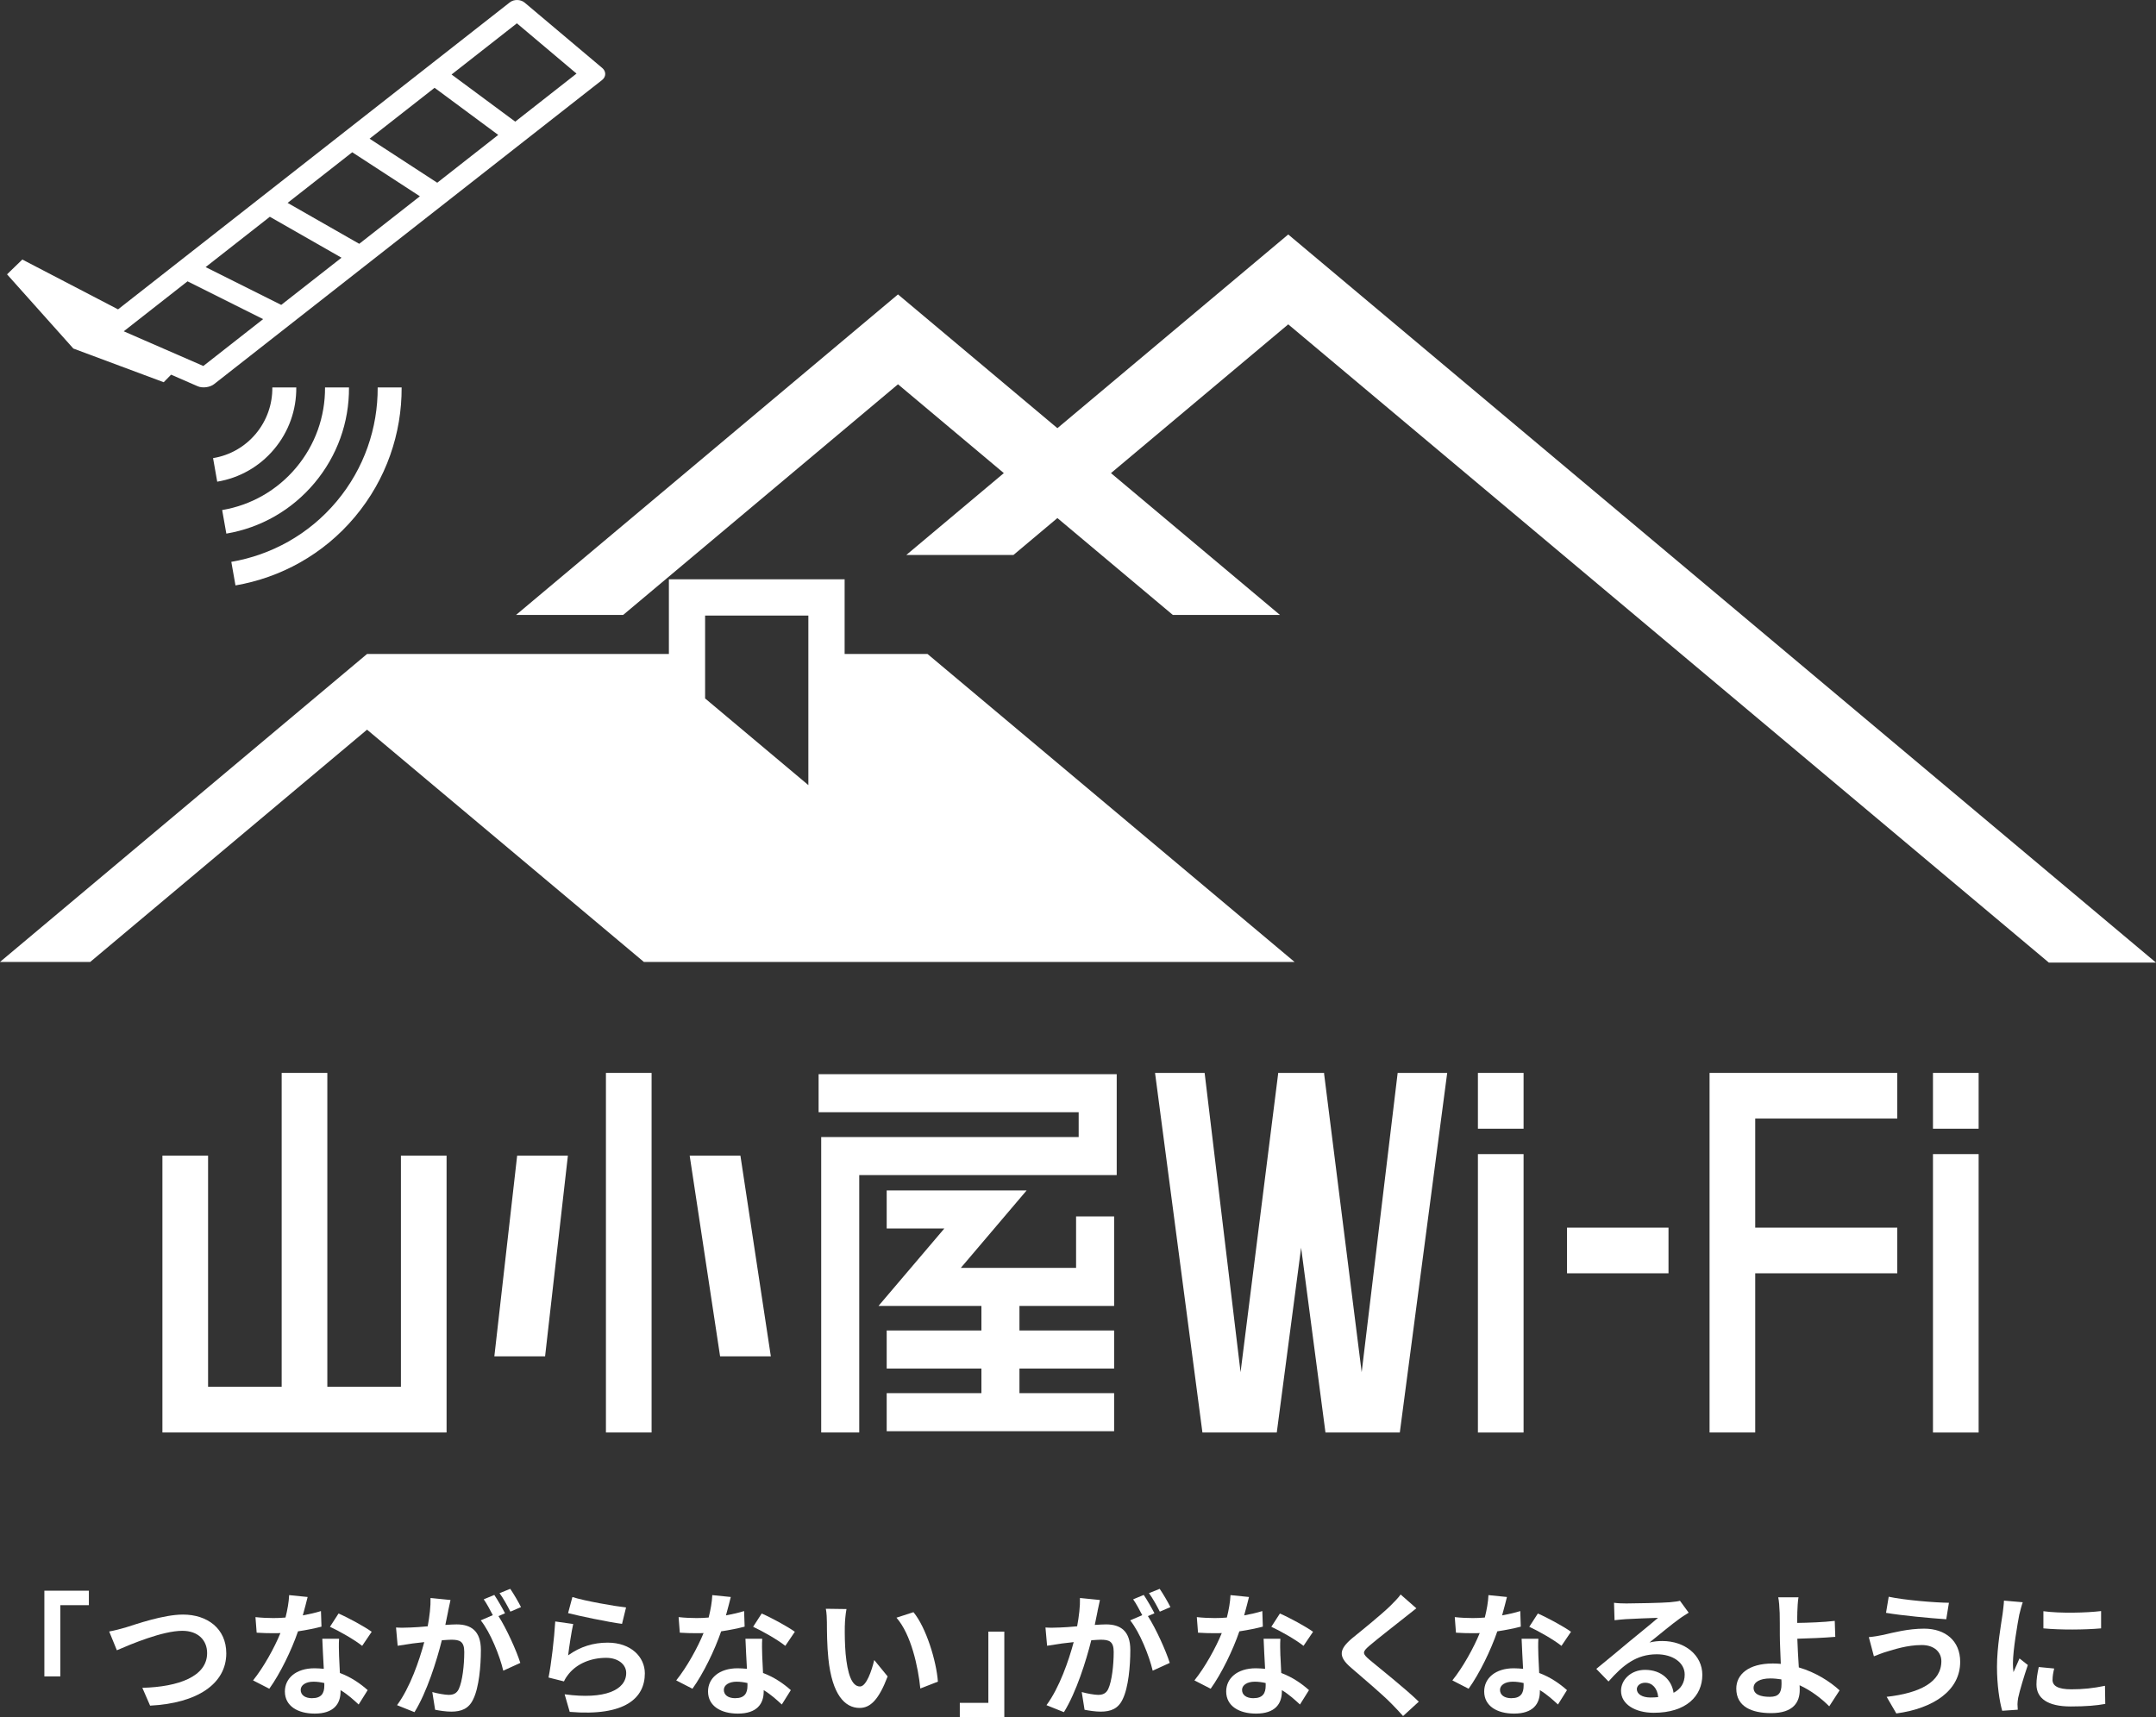
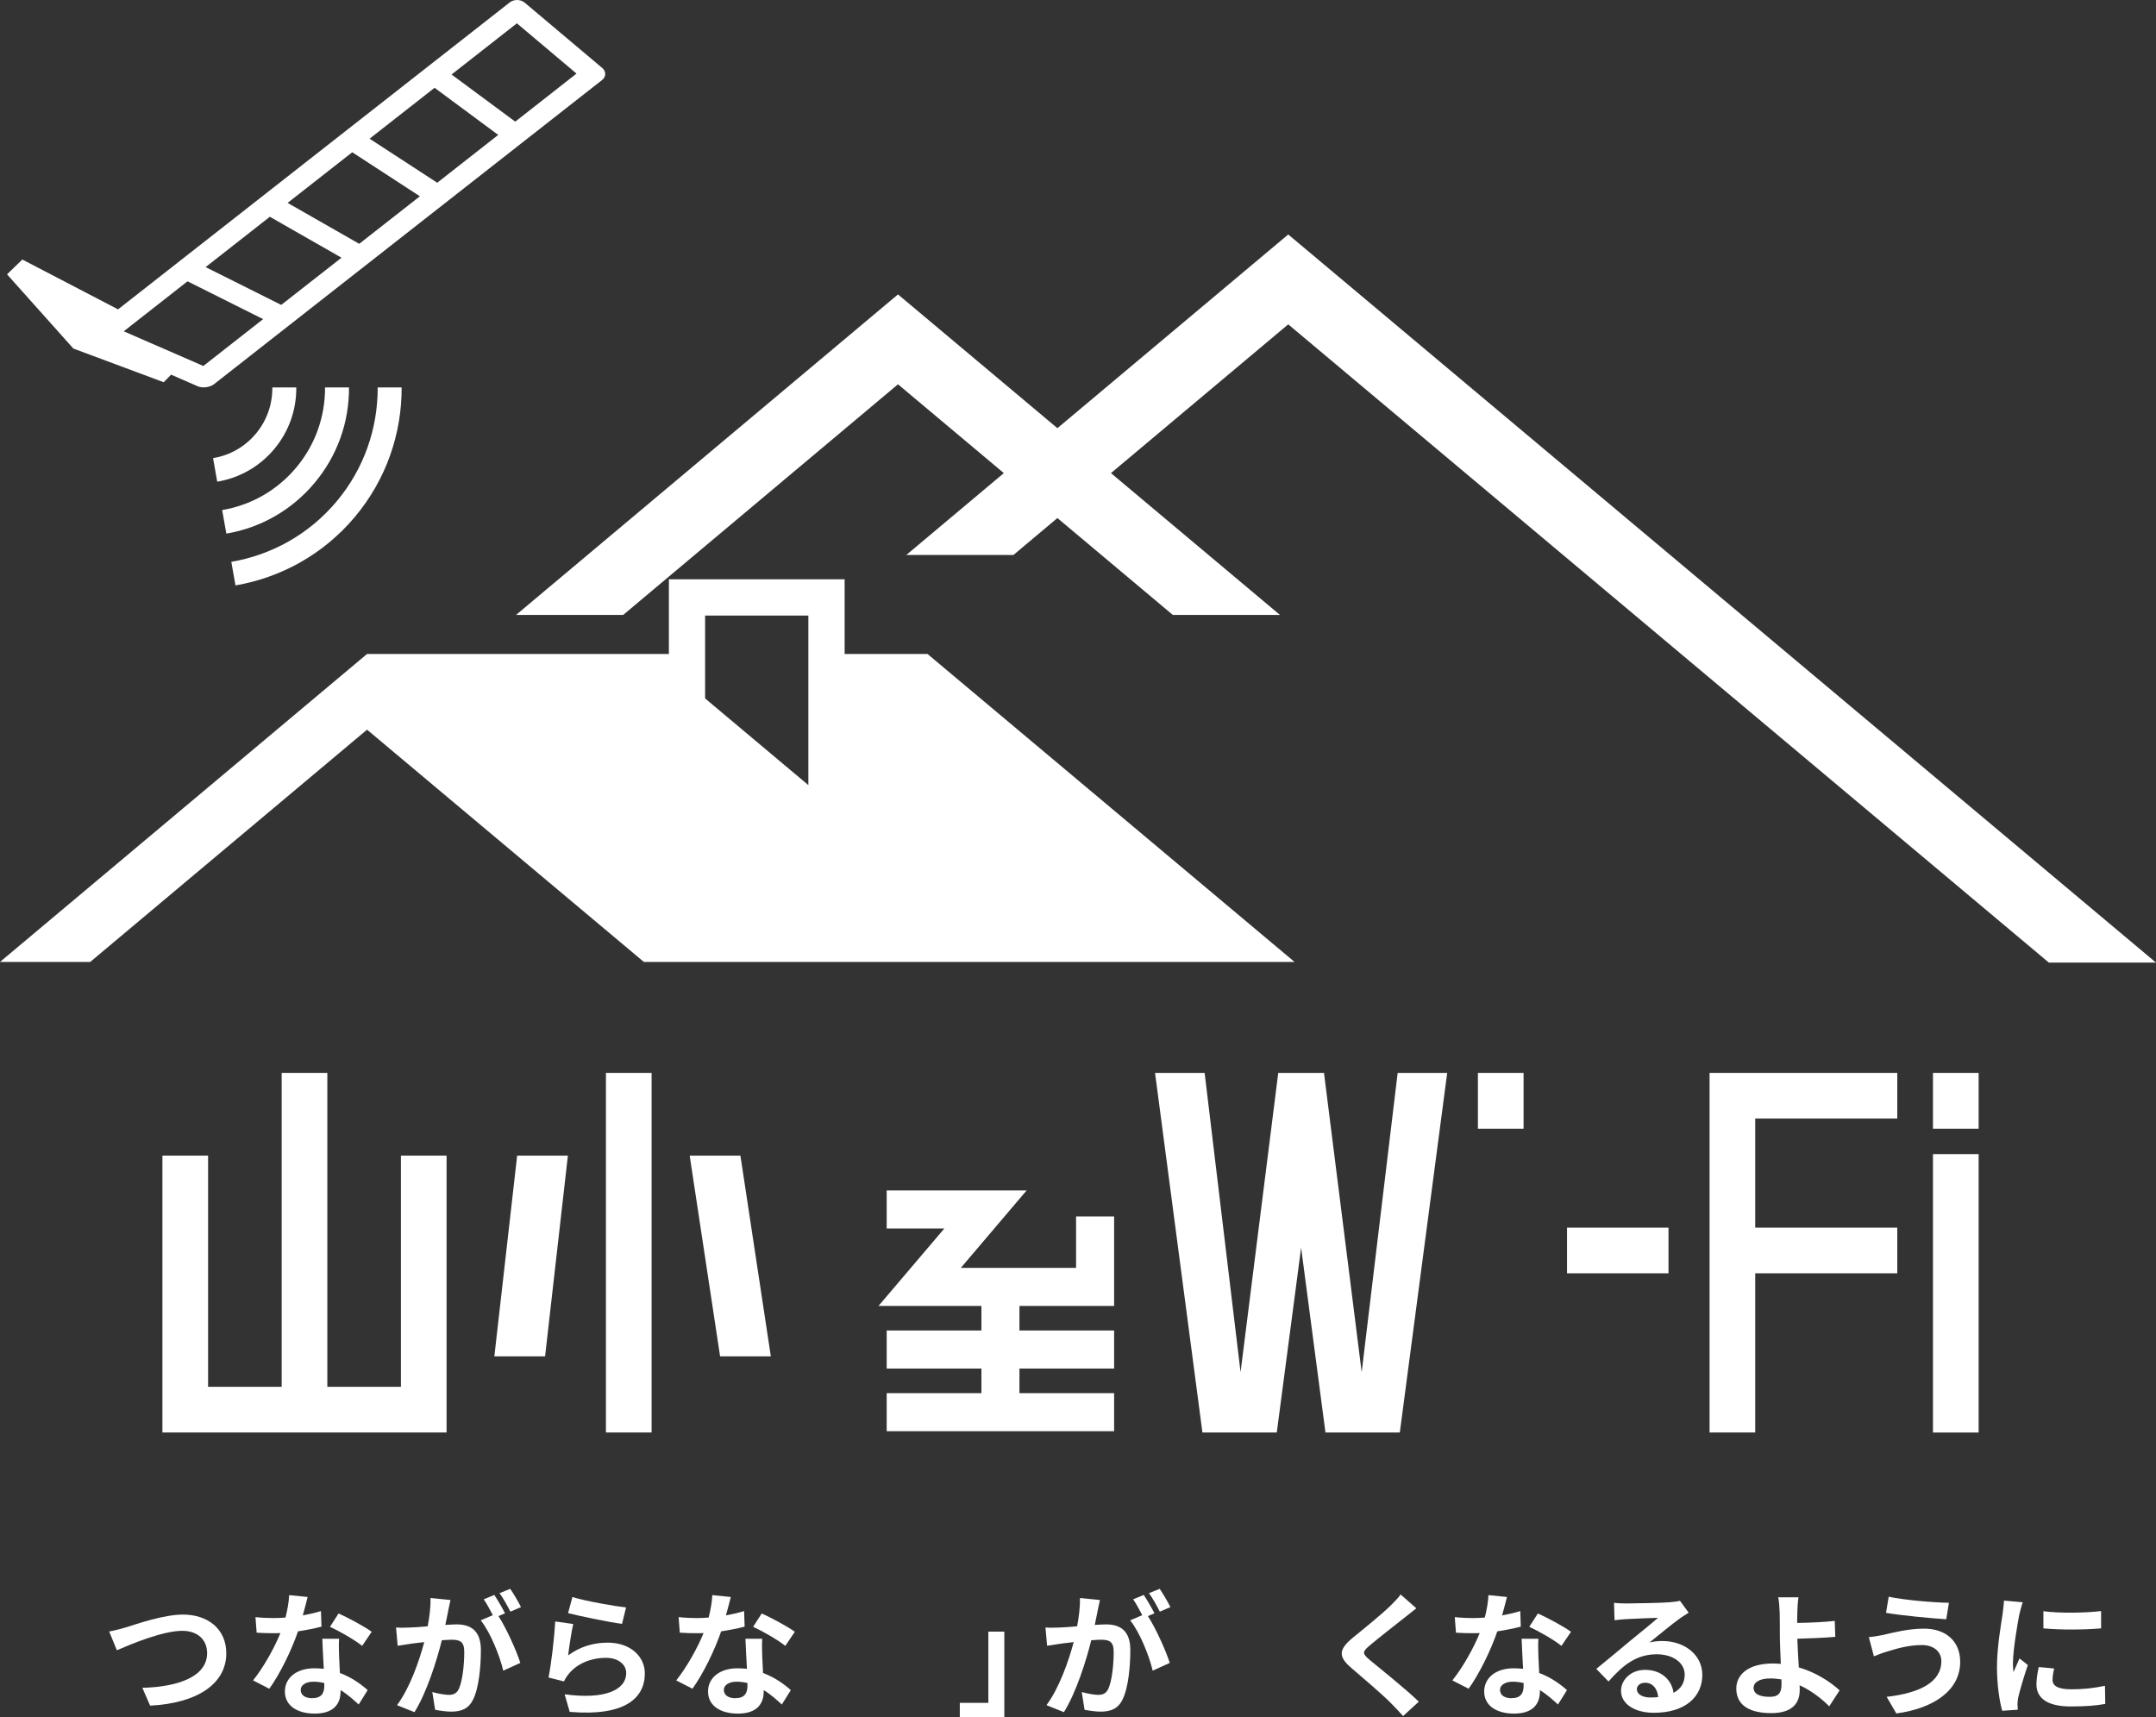
<svg xmlns="http://www.w3.org/2000/svg" id="_レイヤー_2" viewBox="0 0 450 358.45">
  <rect x="0" y="0" width="450" height="358.45" fill="#333333" stroke="none" />
  <defs>
    <style>.cls-1{fill:#fff;}</style>
  </defs>
  <g id="_レイヤー_2-2">
-     <path class="cls-1" d="m18.55,332.02v3.02h-5.96v14.87h-3.33v-17.89h9.3Z" />
    <path class="cls-1" d="m26.23,339.69c2.16-.67,7.87-2.69,11.96-2.69,5.07,0,9.04,2.91,9.04,8.09,0,6.36-6.05,10.42-15.9,10.92l-1.62-3.72c7.59-.2,13.52-2.38,13.52-7.25,0-2.63-1.82-4.65-5.18-4.65-4.12,0-10.75,2.8-13.66,4.06l-1.6-3.92c1.04-.17,2.44-.56,3.44-.84Z" />
    <path class="cls-1" d="m63.21,337.17c1.37-.25,2.69-.56,3.78-.9l.11,3.25c-1.29.34-3.02.7-4.9.98-1.34,3.92-3.72,8.82-5.99,11.98l-3.39-1.74c2.21-2.74,4.48-6.86,5.71-9.88-.5.03-.98.03-1.46.03-1.15,0-2.3-.03-3.5-.11l-.25-3.25c1.2.14,2.69.2,3.72.2.84,0,1.68-.03,2.55-.11.39-1.54.7-3.22.76-4.68l3.86.39c-.22.9-.59,2.32-1.01,3.84Zm7.56,8.46c.03.81.11,2.16.17,3.56,2.41.9,4.37,2.3,5.8,3.58l-1.88,3c-.98-.9-2.24-2.07-3.78-3v.28c0,2.6-1.43,4.62-5.4,4.62-3.47,0-6.22-1.54-6.22-4.62,0-2.74,2.3-4.84,6.19-4.84.67,0,1.29.06,1.93.11-.11-2.07-.25-4.56-.31-6.27h3.5c-.08,1.18-.03,2.35,0,3.58Zm-5.6,8.82c1.93,0,2.52-1.06,2.52-2.6v-.56c-.73-.17-1.48-.28-2.27-.28-1.62,0-2.66.73-2.66,1.71,0,1.04.87,1.74,2.41,1.74Zm3.7-14.9l1.79-2.77c2.02.87,5.49,2.77,6.92,3.81l-1.99,2.94c-1.62-1.29-4.82-3.11-6.72-3.98Z" />
    <path class="cls-1" d="m93.54,336.28c-.17.84-.39,1.88-.59,2.88.95-.06,1.76-.11,2.35-.11,2.97,0,5.07,1.32,5.07,5.35,0,3.3-.39,7.84-1.6,10.28-.92,1.96-2.46,2.58-4.59,2.58-1.06,0-2.41-.2-3.36-.39l-.59-3.7c1.06.31,2.69.59,3.42.59.95,0,1.65-.28,2.1-1.2.76-1.6,1.15-4.98,1.15-7.76,0-2.24-.98-2.55-2.72-2.55-.45,0-1.15.06-1.96.11-1.06,4.26-3.14,10.89-5.71,15.01l-3.64-1.46c2.72-3.67,4.65-9.32,5.68-13.16-1.01.11-1.9.22-2.41.28-.81.14-2.27.34-3.14.48l-.34-3.81c1.04.08,1.96.03,3,0,.87-.03,2.18-.11,3.61-.25.39-2.1.64-4.14.59-5.91l4.17.42c-.17.73-.36,1.62-.5,2.32Zm11.87.45l-1.37.59c1.68,2.6,3.78,7.28,4.56,9.77l-3.56,1.62c-.73-3.11-2.71-8.04-4.7-10.5l2.52-1.09c-.56-1.06-1.26-2.41-1.9-3.3l2.21-.92c.7,1.04,1.71,2.8,2.24,3.84Zm3.33-1.29l-2.21.95c-.59-1.15-1.48-2.8-2.27-3.86l2.24-.9c.73,1.06,1.76,2.83,2.24,3.81Z" />
    <path class="cls-1" d="m118.57,345.52c2.55-1.85,5.32-2.66,8.26-2.66,4.9,0,7.76,3.02,7.76,6.41,0,5.1-4.03,9.02-15.68,8.04l-1.06-3.67c8.4,1.15,12.85-.9,12.85-4.45,0-1.82-1.74-3.16-4.17-3.16-3.16,0-6.02,1.18-7.78,3.3-.5.62-.78,1.06-1.04,1.62l-3.22-.81c.56-2.74,1.2-8.23,1.4-11.7l3.75.53c-.36,1.54-.87,4.96-1.06,6.55Zm12.1-10l-.84,3.42c-2.83-.36-9.07-1.68-11.26-2.24l.9-3.36c2.66.84,8.76,1.9,11.2,2.18Z" />
    <path class="cls-1" d="m151.53,337.17c1.37-.25,2.69-.56,3.78-.9l.11,3.25c-1.29.34-3.02.7-4.9.98-1.34,3.92-3.72,8.82-5.99,11.98l-3.39-1.74c2.21-2.74,4.48-6.86,5.71-9.88-.5.03-.98.03-1.46.03-1.15,0-2.3-.03-3.5-.11l-.25-3.25c1.2.14,2.69.2,3.72.2.84,0,1.68-.03,2.55-.11.39-1.54.7-3.22.76-4.68l3.86.39c-.22.9-.59,2.32-1.01,3.84Zm7.56,8.46c.03.81.11,2.16.17,3.56,2.41.9,4.37,2.3,5.8,3.58l-1.88,3c-.98-.9-2.24-2.07-3.78-3v.28c0,2.6-1.43,4.62-5.4,4.62-3.47,0-6.22-1.54-6.22-4.62,0-2.74,2.3-4.84,6.19-4.84.67,0,1.29.06,1.93.11-.11-2.07-.25-4.56-.31-6.27h3.5c-.08,1.18-.03,2.35,0,3.58Zm-5.6,8.82c1.93,0,2.52-1.06,2.52-2.6v-.56c-.73-.17-1.48-.28-2.27-.28-1.62,0-2.66.73-2.66,1.71,0,1.04.87,1.74,2.41,1.74Zm3.7-14.9l1.79-2.77c2.02.87,5.49,2.77,6.92,3.81l-1.99,2.94c-1.62-1.29-4.82-3.11-6.72-3.98Z" />
-     <path class="cls-1" d="m176.33,339.27c-.03,1.82,0,3.92.17,5.94.39,4.03,1.23,6.8,3,6.8,1.32,0,2.44-3.28,2.97-5.52l2.8,3.42c-1.85,4.87-3.61,6.58-5.85,6.58-3.08,0-5.74-2.77-6.52-10.28-.28-2.58-.31-5.85-.31-7.56,0-.78-.05-1.99-.22-2.86l4.31.06c-.2,1.01-.34,2.63-.34,3.42Zm19.43,11.73l-3.67,1.43c-.45-4.51-1.93-11.31-4.98-14.78l3.55-1.15c2.66,3.22,4.79,10.22,5.1,14.5Z" />
    <path class="cls-1" d="m200.33,358.45v-3.02h5.96v-14.87h3.33v17.89h-9.3Z" />
    <path class="cls-1" d="m229.09,336.28c-.17.84-.39,1.88-.59,2.88.95-.06,1.76-.11,2.35-.11,2.97,0,5.07,1.32,5.07,5.35,0,3.3-.39,7.84-1.6,10.28-.92,1.96-2.46,2.58-4.59,2.58-1.06,0-2.41-.2-3.36-.39l-.59-3.7c1.06.31,2.69.59,3.42.59.95,0,1.65-.28,2.1-1.2.76-1.6,1.15-4.98,1.15-7.76,0-2.24-.98-2.55-2.72-2.55-.45,0-1.15.06-1.96.11-1.06,4.26-3.14,10.89-5.71,15.01l-3.64-1.46c2.72-3.67,4.65-9.32,5.68-13.16-1.01.11-1.9.22-2.41.28-.81.14-2.27.34-3.14.48l-.34-3.81c1.04.08,1.96.03,3,0,.87-.03,2.18-.11,3.61-.25.39-2.1.64-4.14.59-5.91l4.17.42c-.17.73-.36,1.62-.5,2.32Zm11.87.45l-1.37.59c1.68,2.6,3.78,7.28,4.56,9.77l-3.56,1.62c-.73-3.11-2.71-8.04-4.7-10.5l2.52-1.09c-.56-1.06-1.26-2.41-1.9-3.3l2.21-.92c.7,1.04,1.71,2.8,2.24,3.84Zm3.33-1.29l-2.21.95c-.59-1.15-1.48-2.8-2.27-3.86l2.24-.9c.73,1.06,1.76,2.83,2.24,3.81Z" />
-     <path class="cls-1" d="m259.69,337.17c1.37-.25,2.69-.56,3.78-.9l.11,3.25c-1.29.34-3.02.7-4.9.98-1.34,3.92-3.72,8.82-5.99,11.98l-3.39-1.74c2.21-2.74,4.48-6.86,5.71-9.88-.5.03-.98.03-1.46.03-1.15,0-2.3-.03-3.5-.11l-.25-3.25c1.2.14,2.69.2,3.72.2.84,0,1.68-.03,2.55-.11.39-1.54.7-3.22.76-4.68l3.86.39c-.22.9-.59,2.32-1.01,3.84Zm7.56,8.46c.03.81.11,2.16.17,3.56,2.41.9,4.37,2.3,5.79,3.58l-1.88,3c-.98-.9-2.24-2.07-3.78-3v.28c0,2.6-1.43,4.62-5.4,4.62-3.47,0-6.22-1.54-6.22-4.62,0-2.74,2.3-4.84,6.19-4.84.67,0,1.29.06,1.93.11-.11-2.07-.25-4.56-.31-6.27h3.5c-.08,1.18-.03,2.35,0,3.58Zm-5.6,8.82c1.93,0,2.52-1.06,2.52-2.6v-.56c-.73-.17-1.48-.28-2.27-.28-1.62,0-2.66.73-2.66,1.71,0,1.04.87,1.74,2.41,1.74Zm3.7-14.9l1.79-2.77c2.02.87,5.49,2.77,6.92,3.81l-1.99,2.94c-1.62-1.29-4.82-3.11-6.72-3.98Z" />
    <path class="cls-1" d="m293.18,337.62c-1.82,1.46-5.52,4.31-7.39,5.91-1.48,1.29-1.46,1.6.06,2.91,2.1,1.76,7.42,5.96,10.28,8.74l-3.28,3c-.78-.87-1.6-1.76-2.44-2.6-1.71-1.76-5.82-5.26-8.37-7.45-2.8-2.38-2.58-3.86.22-6.22,2.21-1.79,6.05-4.9,7.92-6.72.81-.81,1.71-1.71,2.16-2.38l3.28,2.88c-.87.67-1.79,1.4-2.44,1.93Z" />
    <path class="cls-1" d="m313.53,337.17c1.37-.25,2.69-.56,3.78-.9l.11,3.25c-1.29.34-3.02.7-4.9.98-1.34,3.92-3.72,8.82-5.99,11.98l-3.39-1.74c2.21-2.74,4.48-6.86,5.71-9.88-.5.03-.98.03-1.46.03-1.15,0-2.3-.03-3.5-.11l-.25-3.25c1.2.14,2.69.2,3.72.2.84,0,1.68-.03,2.55-.11.39-1.54.7-3.22.76-4.68l3.86.39c-.22.9-.59,2.32-1.01,3.84Zm7.56,8.46c.03.81.11,2.16.17,3.56,2.41.9,4.37,2.3,5.8,3.58l-1.88,3c-.98-.9-2.24-2.07-3.78-3v.28c0,2.6-1.43,4.62-5.4,4.62-3.47,0-6.22-1.54-6.22-4.62,0-2.74,2.3-4.84,6.19-4.84.67,0,1.29.06,1.93.11-.11-2.07-.25-4.56-.31-6.27h3.5c-.08,1.18-.03,2.35,0,3.58Zm-5.6,8.82c1.93,0,2.52-1.06,2.52-2.6v-.56c-.73-.17-1.48-.28-2.27-.28-1.62,0-2.66.73-2.66,1.71,0,1.04.87,1.74,2.41,1.74Zm3.7-14.9l1.79-2.77c2.02.87,5.49,2.77,6.92,3.81l-1.99,2.94c-1.62-1.29-4.82-3.11-6.72-3.98Z" />
    <path class="cls-1" d="m339.44,334.68c1.48,0,7.48-.11,9.07-.25,1.15-.11,1.79-.2,2.13-.31l1.82,2.49c-.64.42-1.32.81-1.96,1.29-1.51,1.06-4.45,3.53-6.22,4.93.92-.22,1.76-.31,2.66-.31,4.76,0,8.37,2.97,8.37,7.06,0,4.42-3.36,7.92-10.14,7.92-3.89,0-6.83-1.79-6.83-4.59,0-2.27,2.04-4.37,5.01-4.37,3.47,0,5.57,2.13,5.96,4.79,1.54-.81,2.32-2.1,2.32-3.81,0-2.52-2.52-4.23-5.82-4.23-4.28,0-7.08,2.27-10.08,5.68l-2.55-2.63c1.99-1.6,5.38-4.45,7.03-5.82,1.57-1.29,4.48-3.64,5.85-4.84-1.43.03-5.29.2-6.78.28-.76.06-1.65.14-2.29.22l-.11-3.64c.78.11,1.76.14,2.55.14Zm5.04,19.63c.59,0,1.12-.03,1.62-.08-.17-1.82-1.2-3-2.72-3-1.06,0-1.74.64-1.74,1.34,0,1.04,1.15,1.74,2.83,1.74Z" />
    <path class="cls-1" d="m375.14,336.7c-.03.64-.03,1.32-.03,2.04,2.24-.03,5.52-.14,7.84-.42l.11,3.33c-2.35.2-5.66.34-7.92.39.06,1.68.17,3.92.31,5.99,3.56,1.04,6.58,3,8.51,4.79l-2.16,3.33c-1.6-1.6-3.7-3.25-6.19-4.4.03.36.03.7.03.98,0,2.49-1.26,4.84-5.96,4.84-4,0-7.28-1.32-7.28-5.12,0-2.91,2.49-5.24,7.64-5.24.56,0,1.12.03,1.65.08-.08-2.18-.2-4.56-.2-6.05,0-1.71,0-3.36-.03-4.56-.06-1.37-.14-2.58-.31-3.28h4.23c-.14.81-.22,2.18-.25,3.28Zm-5.74,17.47c1.79,0,2.44-.78,2.44-2.66,0-.25,0-.59-.03-.98-.73-.11-1.51-.2-2.3-.2-2.18,0-3.5.76-3.5,1.96,0,1.37,1.43,1.88,3.39,1.88Z" />
    <path class="cls-1" d="m401.12,343.36c-3.08,0-5.85.95-7.28,1.37-.81.22-1.9.67-2.72.98l-1.06-4c.95-.08,2.16-.28,3.08-.48,2.04-.48,5.18-1.29,8.46-1.29,4.42,0,7.53,2.52,7.53,6.92,0,5.99-5.54,9.72-13.33,10.78l-2.02-3.47c6.94-.78,11.42-3.08,11.42-7.45,0-1.85-1.46-3.36-4.09-3.36Zm5.66-8.82l-.56,3.44c-3.28-.22-9.35-.78-12.57-1.34l.56-3.36c3.25.7,9.6,1.23,12.57,1.26Z" />
    <path class="cls-1" d="m421.48,336.92c-.36,1.88-1.34,7.48-1.34,10.28,0,.53.03,1.26.11,1.82.42-.95.87-1.93,1.26-2.86l1.74,1.37c-.79,2.32-1.71,5.38-2.02,6.86-.08.42-.14,1.04-.14,1.32,0,.31.03.76.06,1.15l-3.25.22c-.56-1.93-1.09-5.35-1.09-9.16,0-4.2.87-8.93,1.18-11.09.08-.78.25-1.85.28-2.74l3.92.34c-.22.59-.59,1.99-.7,2.49Zm6.92,13.69c0,1.23,1.06,1.99,3.92,1.99,2.49,0,4.56-.22,7.03-.73l.06,3.78c-1.82.34-4.06.53-7.22.53-4.82,0-7.14-1.71-7.14-4.59,0-1.09.17-2.21.48-3.64l3.22.31c-.22.92-.34,1.6-.34,2.35Zm10.14-14.34v3.61c-3.44.31-8.51.34-12.04,0v-3.58c3.44.48,9.02.34,12.04-.03Z" />
    <rect class="cls-1" x="126.47" y="223.94" width="9.53" height="75.05" />
    <polygon class="cls-1" points="143.95 241.21 150.3 283.11 160.89 283.11 154.54 241.21 143.95 241.21" />
    <polygon class="cls-1" points="103.18 283.11 113.77 283.11 118.53 241.21 107.94 241.21 103.18 283.11" />
    <polygon class="cls-1" points="83.68 289.46 68.32 289.46 68.32 223.94 58.79 223.94 58.79 289.46 43.43 289.46 43.43 241.21 33.9 241.21 33.9 298.99 38.67 298.99 43.43 298.99 58.79 298.99 68.32 298.99 83.68 298.99 88.44 298.99 93.21 298.99 93.21 241.21 83.68 241.21 83.68 289.46" />
-     <polygon class="cls-1" points="170.86 232.15 225.14 232.15 225.14 237.33 171.4 237.33 171.4 298.99 179.34 298.99 179.34 245.27 233.08 245.27 233.08 224.21 170.86 224.21 170.86 232.15" />
    <polygon class="cls-1" points="224.6 264.64 200.54 264.64 214.28 248.47 185.07 248.47 185.07 256.42 197.1 256.42 183.36 272.58 204.84 272.58 204.84 277.71 185.07 277.71 185.07 285.65 204.84 285.65 204.84 290.78 185.07 290.78 185.07 298.73 232.54 298.73 232.54 290.78 212.78 290.78 212.78 285.65 232.54 285.65 232.54 277.71 212.78 277.71 212.78 272.58 232.54 272.58 232.54 268.61 232.54 264.64 232.54 253.89 224.6 253.89 224.6 264.64" />
    <rect class="cls-1" x="308.47" y="223.94" width="9.53" height="11.65" />
-     <rect class="cls-1" x="308.47" y="240.89" width="9.53" height="58.11" />
    <rect class="cls-1" x="403.45" y="223.94" width="9.53" height="11.65" />
    <rect class="cls-1" x="403.45" y="240.89" width="9.53" height="58.11" />
    <rect class="cls-1" x="327.07" y="256.24" width="21.18" height="9.53" />
    <polygon class="cls-1" points="361.58 223.94 356.82 223.94 356.82 298.99 366.35 298.99 366.35 265.77 396 265.77 396 256.24 366.35 256.24 366.35 233.47 396 233.47 396 223.94 366.35 223.94 361.58 223.94" />
    <polygon class="cls-1" points="284.21 286.41 276.36 224.07 276.38 223.94 266.76 223.94 266.78 224.07 258.93 286.41 251.43 223.94 241.08 223.94 250.97 298.99 266.49 298.99 271.57 260.43 276.65 298.99 292.17 298.99 302.06 223.94 291.72 223.94 284.21 286.41" />
    <polygon class="cls-1" points="268.88 48.94 220.7 89.37 187.43 61.45 107.71 128.35 130.07 128.35 187.43 80.21 209.52 98.75 189.16 115.84 211.52 115.84 220.7 108.13 244.79 128.35 267.15 128.35 231.88 98.75 268.88 67.7 427.32 200.65 427.64 200.92 450 200.92 268.88 48.94" />
    <path class="cls-1" d="m134.38,200.78h135.82l-76.61-64.28h-17.3v-15.59h-36.68v15.59h-63L0,200.78h18.83l57.78-48.48,57.78,48.48Zm12.79-72.3h21.55v35.39l-21.55-18.09v-17.3Z" />
    <path class="cls-1" d="m34.17,79.78l1.54-1.58,5.55,2.42c1.01.44,2.54.24,3.41-.43L125.66,16.71c.87-.68.89-1.81.04-2.52L109.51.55c-.84-.71-2.24-.73-3.1-.06L24.64,64.57l-19.98-10.4-3.19,3.09,13.84,15.49,18.86,7.03ZM107.88,4.86l12.45,10.5-12.79,10.03-13.29-9.84,13.63-10.68Zm-17.18,13.46l13.29,9.84-12.73,9.98-14.12-9.19,13.57-10.63Zm-17.18,13.46l14.12,9.19-12.66,9.92-14.95-8.54,13.49-10.57Zm-17.19,13.47l14.95,8.54-12.58,9.85-15.78-7.89,13.41-10.51Zm-17.19,13.47l15.78,7.89-12.48,9.78-8.01-3.49h0s-4.25-1.85-4.25-1.85l-4.35-1.9,13.31-10.43Z" />
    <path class="cls-1" d="m65.64,100.82c4.74-5.65,7.25-12.66,7.2-19.95h-5c.04,6.12-2.06,12-6.03,16.74-3.98,4.74-9.4,7.83-15.44,8.85l.87,4.92c7.19-1.22,13.66-4.91,18.4-10.56Z" />
    <path class="cls-1" d="m61.84,80.87h-5c.04,3.53-1.16,6.93-3.45,9.67-2.3,2.74-5.43,4.51-8.92,5.08l.87,4.92c4.65-.78,8.82-3.14,11.88-6.79,3.06-3.65,4.66-8.17,4.62-12.88Z" />
    <path class="cls-1" d="m74.07,107.89c6.6-7.87,9.8-17.48,9.76-27.02h-5c.04,8.41-2.77,16.88-8.59,23.81-5.82,6.93-13.67,11.17-21.96,12.59l.87,4.92c9.41-1.62,18.32-6.43,24.92-14.3Z" />
  </g>
</svg>